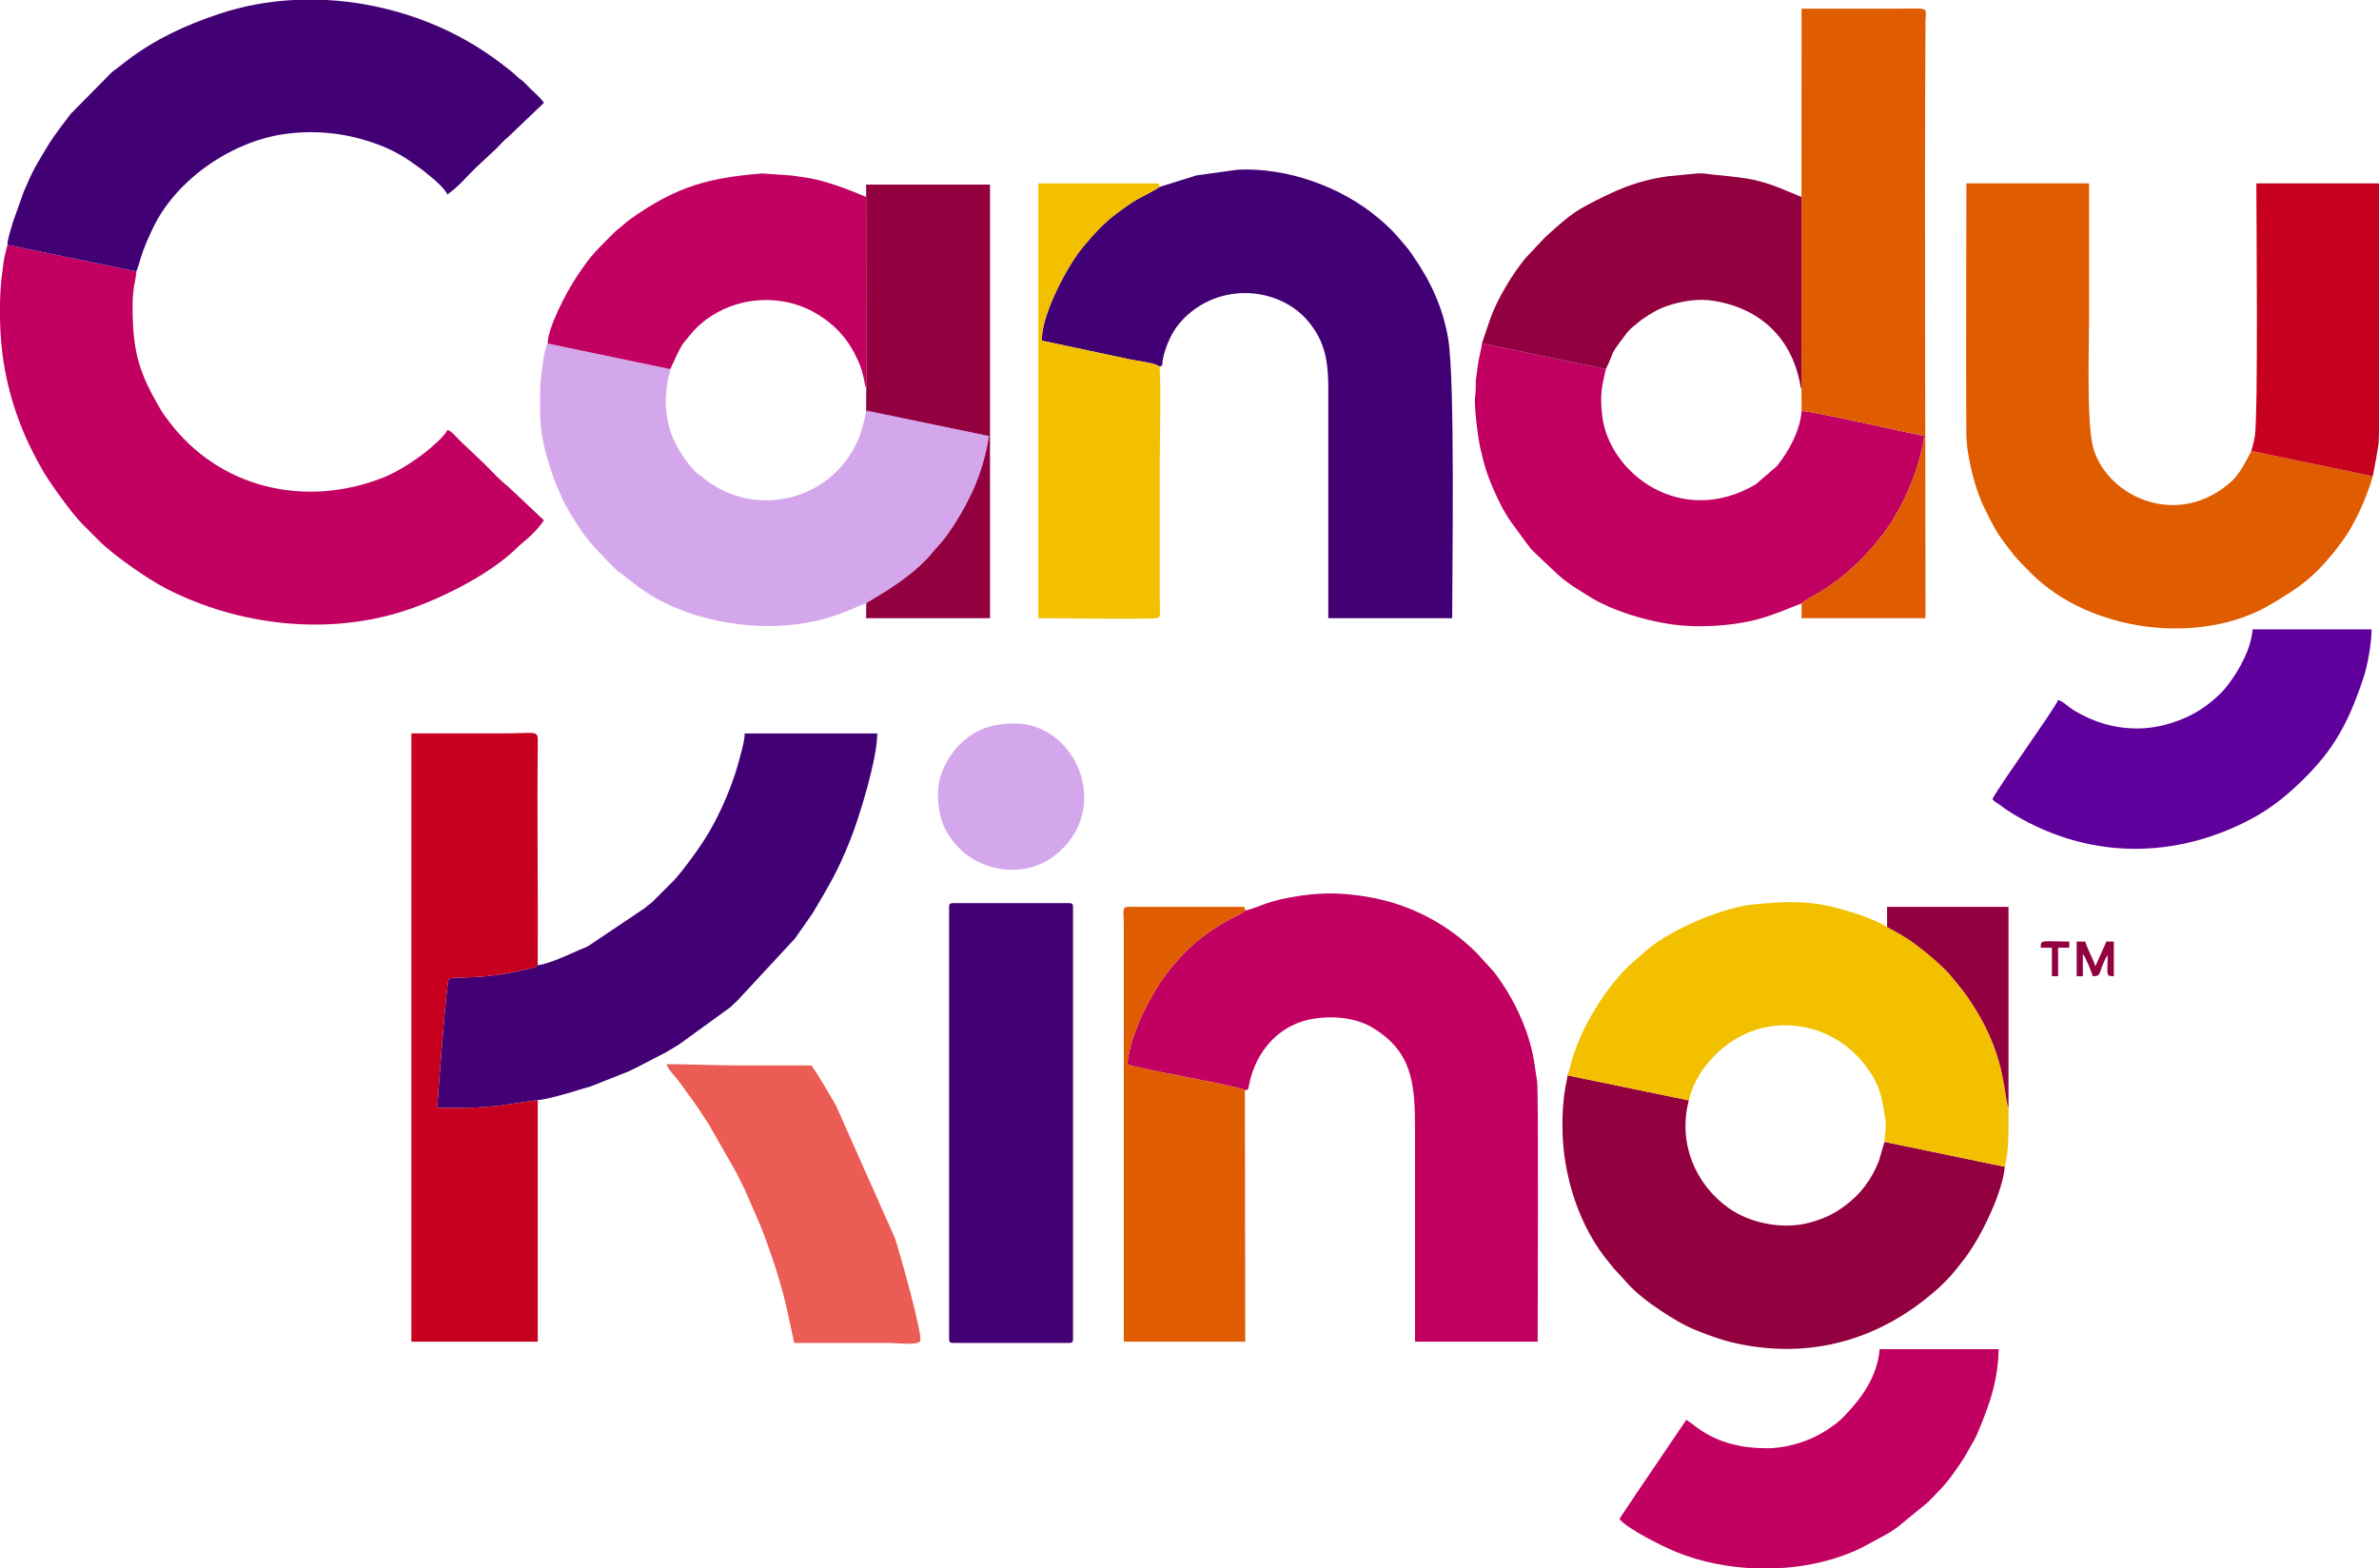
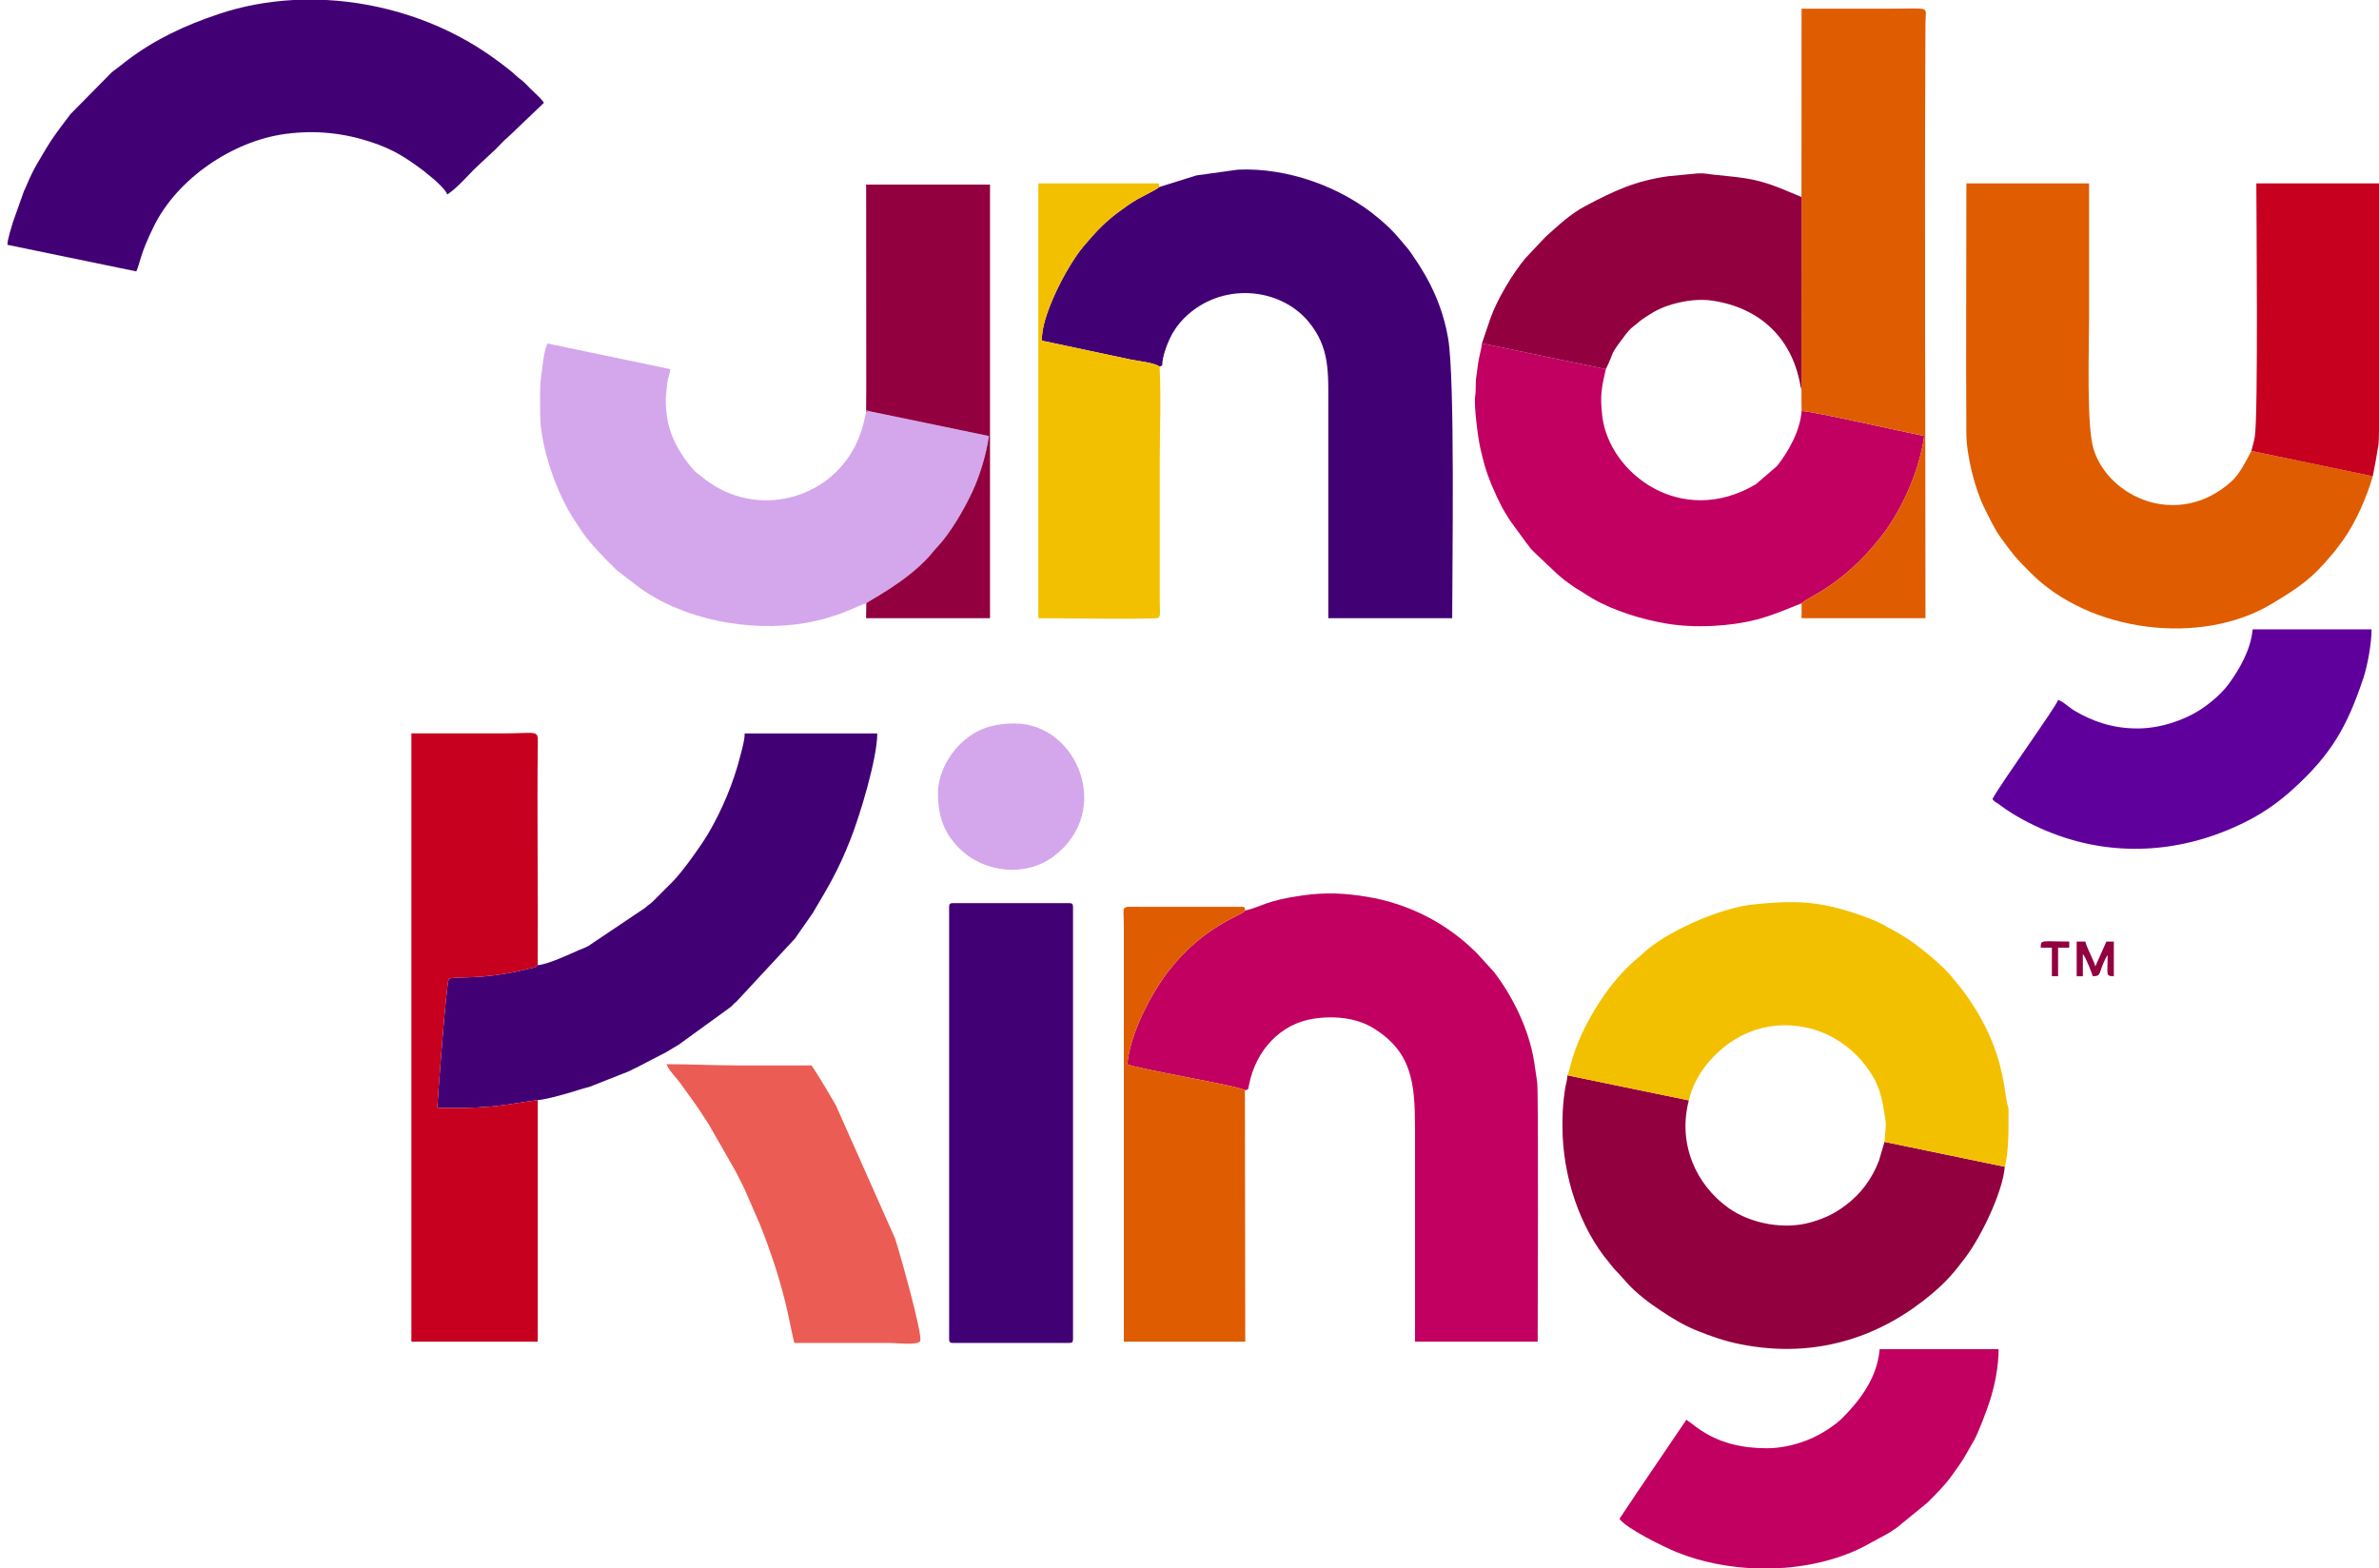
<svg xmlns="http://www.w3.org/2000/svg" xml:space="preserve" width="194.156mm" height="128.022mm" version="1.1" style="shape-rendering:geometricPrecision; text-rendering:geometricPrecision; image-rendering:optimizeQuality; fill-rule:evenodd; clip-rule:evenodd" viewBox="0 0 191.534 126.293">
  <defs>
    <style type="text/css"> .fil6 {fill:#F3C000} .fil2 {fill:#DF5C00} .fil8 {fill:#EB5D54} .fil4 {fill:#C6001E} .fil0 {fill:#C10061} .fil5 {fill:#920040} .fil3 {fill:#D4A7EC} .fil9 {fill:#AB3594} .fil7 {fill:#60009C} .fil1 {fill:#420075} </style>
  </defs>
  <g id="Layer_x0020_1">
    <g id="_824777920">
-       <path class="fil0" d="M10.973 21.855l-10.375 -2.141 -0.259 1.076c-0.074,0.439 -0.094,0.716 -0.155,1.142 -0.105,0.738 -0.164,1.569 -0.184,2.425l0 1.38c0.029,1.261 0.135,2.497 0.299,3.493 0.54,3.278 1.622,6.011 3.096,8.575 0.145,0.253 0.332,0.558 0.495,0.802 0.684,1.023 1.932,2.781 2.817,3.667l1.297 1.297c1.152,1.152 3.89,3.059 5.362,3.816 5.823,2.994 13.074,3.852 19.393,1.733 2.999,-1.006 6.903,-2.994 9.064,-5.201l0.699 -0.598c0.451,-0.401 0.946,-0.935 1.272,-1.422l-2.877 -2.71c-0.69,-0.544 -1.314,-1.228 -1.937,-1.854l-1.946 -1.845c-0.366,-0.366 -0.672,-0.779 -1.022,-0.873 -0.116,0.433 -1.404,1.522 -1.836,1.855 -0.929,0.717 -2.223,1.549 -3.309,1.979 -6.335,2.506 -13.268,0.835 -17.286,-4.547 -0.242,-0.324 -0.41,-0.526 -0.618,-0.878 -1.8,-3.046 -2.286,-4.715 -2.29,-8.384 -0.002,-1.555 0.283,-2.086 0.299,-2.786z" />
      <path class="fil1" d="M93.327 15.063c-0.139,0.162 -1.491,0.824 -1.764,0.984 -0.606,0.356 -1.042,0.679 -1.6,1.092 -1.081,0.802 -1.876,1.682 -2.757,2.729 -1.326,1.578 -3.445,5.679 -3.315,7.564l7.166 1.524c0.583,0.12 1.923,0.252 2.302,0.571l0.21 -0.106c0.004,-0.696 0.378,-1.66 0.618,-2.172 0.281,-0.598 0.681,-1.166 1.156,-1.637 2.969,-2.943 7.662,-2.487 9.973,0.252 1.766,2.093 1.624,4.141 1.624,6.856l0 17.058 9.976 0c0,-4.014 0.238,-19.221 -0.326,-22.519 -0.443,-2.596 -1.478,-4.728 -2.867,-6.71 -0.139,-0.198 -0.204,-0.321 -0.375,-0.523 -0.917,-1.086 -1.239,-1.506 -2.346,-2.442 -3.014,-2.551 -7.375,-4.109 -11.347,-3.921l-3.329 0.461 -2.999 0.938z" />
      <path class="fil0" d="M100.257 73.322c-0.348,0.43 -3.337,1.229 -6.148,4.828 -1.434,1.836 -3.148,5.122 -3.346,7.542 0.692,0.373 8.958,1.729 9.464,2.095 0.294,-0.067 0.25,-0.003 0.327,-0.403 0.538,-2.8 2.539,-4.988 5.301,-5.371 1.838,-0.255 3.499,0.033 4.696,0.765 3.145,1.926 3.372,4.457 3.372,8.1l0 17.158 9.876 0c0,-0.916 0.077,-20.171 -0.041,-20.909 -0.094,-0.592 -0.164,-1.14 -0.245,-1.65 -0.417,-2.606 -1.722,-5.244 -3.246,-7.229l-1.381 -1.512c-2.397,-2.397 -5.466,-3.973 -8.84,-4.527 -1.799,-0.296 -3.318,-0.368 -5.216,-0.101 -2.92,0.41 -3.259,0.904 -4.573,1.212z" />
      <path class="fil2" d="M191.035 38.347l-9.776 -2.037c-0.372,0.707 -0.926,1.838 -1.569,2.423 -4.282,3.9 -9.943,1.338 -11.139,-2.582 -0.576,-1.885 -0.36,-8.123 -0.36,-10.514 0,-3.624 0,-7.249 0,-10.873l-9.876 0c0,6.714 -0.044,13.442 -0.004,20.155 0.011,1.745 0.686,4.47 1.466,6.016 0.4,0.792 0.817,1.703 1.357,2.434 1.063,1.441 1.098,1.488 2.343,2.745 4.773,4.817 13.735,5.929 19.419,2.51 2.062,-1.24 3.234,-1.993 4.876,-4.002 0.126,-0.154 0.156,-0.176 0.271,-0.328 0.186,-0.247 0.355,-0.464 0.556,-0.741 1.046,-1.441 1.943,-3.502 2.435,-5.206z" />
      <path class="fil1" d="M0.599 19.713l10.375 2.141c0.308,-0.671 0.287,-1.364 1.429,-3.666 1.887,-3.803 6.305,-6.823 10.555,-7.401 2.444,-0.332 4.734,-0.072 6.907,0.647 1.834,0.606 2.815,1.265 4.195,2.289 0.314,0.233 0.399,0.344 0.714,0.583 0.307,0.233 1.147,1.015 1.238,1.355 0.898,-0.602 1.65,-1.551 2.417,-2.271l1.498 -1.395c0.303,-0.303 0.64,-0.69 0.956,-0.939l2.91 -2.777c-0.287,-0.429 -0.694,-0.744 -1.073,-1.122 -0.202,-0.203 -0.341,-0.358 -0.547,-0.551 -0.241,-0.227 -0.353,-0.254 -0.601,-0.496 -0.551,-0.539 -1.881,-1.496 -2.548,-1.941 -3.687,-2.456 -8.184,-3.928 -12.741,-4.17l-2.644 0c-2.056,0.11 -4.094,0.48 -6.045,1.135 -2.688,0.902 -5.108,2.025 -7.348,3.725l-0.899 0.697c-0.174,0.142 -0.174,0.115 -0.342,0.257l-3.32 3.364c-1.339,1.773 -1.466,1.894 -2.69,3.994 -0.228,0.391 -0.542,1.017 -0.732,1.463 -0.137,0.323 -0.192,0.458 -0.337,0.761l-0.889 2.503c-0.139,0.491 -0.427,1.333 -0.44,1.815z" />
      <path class="fil1" d="M43.293 77.711c-0.225,0.216 -0.256,0.183 -0.706,0.29 -0.284,0.068 -0.526,0.126 -0.805,0.187 -3.017,0.658 -4.7,0.449 -5.454,0.577 -0.215,0.037 -0.084,0.003 -0.199,0.072 -0.202,0.366 -0.85,9.147 -0.928,10.358 1.442,0.043 2.802,0.032 4.242,-0.089 1.351,-0.113 2.569,-0.367 3.852,-0.524 0.793,-0.059 2.671,-0.617 3.503,-0.884 0.244,-0.078 0.492,-0.127 0.701,-0.197l3.146 -1.244c0.237,-0.112 0.356,-0.193 0.601,-0.297l2.367 -1.224c0.387,-0.235 0.707,-0.427 1.06,-0.636l4.162 -3.02c0.189,-0.179 0.24,-0.266 0.463,-0.435l4.705 -5.071 1.435 -2.057c1.302,-2.201 2.014,-3.361 3.011,-5.867 0.771,-1.939 2.18,-6.562 2.18,-8.594l-10.674 0c0,0.6 -0.222,1.284 -0.359,1.835 -0.529,2.12 -1.485,4.375 -2.566,6.213 -0.548,0.933 -2.058,3.055 -2.834,3.85l-1.646 1.646c-0.241,0.227 -0.353,0.254 -0.601,0.496l-4.595 3.086c-0.291,0.156 -0.491,0.208 -0.766,0.331 -0.68,0.304 -2.57,1.181 -3.294,1.197z" />
      <path class="fil0" d="M145.052 48.582c0.403,-0.496 3.147,-1.274 6.353,-5.314 1.513,-1.907 3.077,-5.044 3.516,-8.161 -1.519,-0.296 -9.081,-2.019 -9.873,-2.01 -0.121,1.595 -1.042,3.248 -1.978,4.428l-1.716 1.476c-6.005,3.538 -11.809,-0.895 -12.354,-5.495 -0.203,-1.716 -0.043,-2.335 0.287,-3.783l-9.976 -2.076c-0.036,0.408 -0.177,0.873 -0.258,1.324 -0.091,0.501 -0.119,0.885 -0.2,1.396 -0.081,0.512 -0.003,1.002 -0.085,1.518 -0.118,0.737 0.229,3.443 0.423,4.248 0.114,0.474 0.204,0.85 0.32,1.276 0.28,1.03 0.919,2.501 1.429,3.459 0.196,0.367 0.386,0.636 0.598,0.998l1.389 1.903c0.18,0.202 0.171,0.247 0.35,0.448 0.138,0.155 0.25,0.249 0.399,0.398l1.692 1.6c0.327,0.276 0.512,0.456 0.885,0.711 0.197,0.134 0.286,0.199 0.466,0.332 0.198,0.146 0.289,0.178 0.493,0.305 0.342,0.214 0.649,0.424 0.98,0.616 1.765,1.024 4.029,1.71 6.039,2.042 2.248,0.371 5.019,0.229 7.229,-0.34 1.428,-0.368 3.431,-1.262 3.594,-1.299z" />
      <path class="fil3" d="M69.746 48.582c0.173,-0.204 3.096,-1.63 5.024,-3.737 0.26,-0.284 0.44,-0.539 0.695,-0.805 1.012,-1.056 2.162,-3.022 2.826,-4.456 0.597,-1.288 1.106,-2.94 1.329,-4.473l-9.585 -1.99c-0.399,0.03 -0.111,-0.054 -0.304,0.081 -0.274,1.271 -0.53,2.122 -1.1,3.107 -2.422,4.185 -8.201,5.405 -12.196,2.026 -0.251,-0.212 -0.36,-0.233 -0.596,-0.501 -1.059,-1.203 -1.919,-2.666 -2.145,-4.339 -0.094,-0.694 -0.133,-1.303 -0.049,-1.898 0.058,-0.412 0.042,-0.639 0.114,-0.983 0.081,-0.386 0.18,-0.519 0.211,-0.891l-9.876 -2.061c-0.013,0.017 -0.031,0.025 -0.035,0.055 -0.004,0.031 -0.027,0.045 -0.033,0.058 -0.256,0.623 -0.327,1.612 -0.458,2.524 -0.122,0.846 -0.083,2.109 -0.076,3.123 0.015,2.557 1.331,6.344 2.777,8.496 0.23,0.342 0.408,0.617 0.637,0.959 0.557,0.833 1.913,2.221 2.648,2.938 0.22,0.215 0.27,0.217 0.496,0.402l1.353 1.041c3.6,2.655 8.991,3.663 13.43,2.908 2.746,-0.467 4.296,-1.451 4.914,-1.585z" />
      <path class="fil4" d="M43.295 88.582c-1.283,0.157 -2.501,0.411 -3.852,0.524 -1.44,0.12 -2.8,0.132 -4.242,0.089 0.078,-1.211 0.726,-9.992 0.928,-10.358 0.115,-0.069 -0.016,-0.035 0.199,-0.072 0.753,-0.129 2.436,0.081 5.454,-0.577 0.279,-0.061 0.52,-0.119 0.805,-0.187 0.45,-0.107 0.481,-0.074 0.706,-0.29 0.036,-5.962 -0.065,-12.044 0.007,-17.962 0.012,-0.997 -0.113,-0.693 -2.898,-0.693 -2.428,0 -4.855,0 -7.282,0l0 48.981 10.175 0 0 -19.455z" />
      <path class="fil5" d="M161.407 93.953l-9.676 -2.006c-0.013,0.025 -0.028,0.036 -0.033,0.077l-0.436 1.479c-0.585,1.47 -1.441,2.636 -2.708,3.577 -0.844,0.626 -1.592,1.007 -2.75,1.34 -2.151,0.62 -4.86,0.122 -6.646,-1.155 -2.627,-1.879 -4.098,-5.178 -3.19,-8.659l-9.776 -2.019c-0.008,0.367 -0.098,0.577 -0.16,0.939 -0.058,0.342 -0.104,0.677 -0.134,0.964 -0.078,0.759 -0.106,1.312 -0.106,2.189 0,3.992 1.388,8.18 3.767,10.997 0.187,0.221 0.294,0.392 0.497,0.6 0.905,0.927 1.004,1.243 2.303,2.286 0.431,0.346 0.866,0.649 1.334,0.961 0.906,0.603 1.849,1.188 2.886,1.603 1.139,0.456 2.176,0.838 3.486,1.103 6.38,1.295 11.615,-0.786 15.484,-4.055 1.168,-0.987 1.802,-1.734 2.722,-2.964 1.27,-1.697 2.981,-5.263 3.135,-7.258z" />
      <path class="fil6" d="M126.193 86.588l9.776 2.019c0.2,-0.951 0.735,-1.972 1.254,-2.659 1.87,-2.475 4.818,-3.94 8.265,-3.192 1.996,0.433 3.678,1.677 4.719,3.062 1.179,1.569 1.297,2.542 1.583,4.303 0.11,0.678 -0.059,1.094 -0.059,1.825l9.676 2.006c0.344,-1.348 0.299,-3.035 0.299,-4.735 -0.267,-0.62 -0.272,-2.586 -1.17,-4.951 -0.591,-1.555 -1.274,-2.739 -2.115,-3.968 -0.45,-0.657 -0.899,-1.161 -1.363,-1.732 -0.651,-0.8 -2.312,-2.176 -3.258,-2.824 -0.535,-0.367 -1.295,-0.809 -1.87,-1.095 -0.759,-0.533 -2.778,-1.196 -3.754,-1.462 -2.582,-0.705 -4.46,-0.611 -7.014,-0.357 -2.666,0.265 -7.167,2.234 -9.01,4.058l-0.697 0.6c-2.141,1.904 -4.197,5.297 -4.942,8.026 -0.086,0.315 -0.207,0.844 -0.32,1.076z" />
      <path class="fil2" d="M145.04 15.861l-0.005 15.462 0.012 1.773c0.792,-0.009 8.354,1.714 9.873,2.01 -0.439,3.117 -2.003,6.253 -3.516,8.161 -3.205,4.04 -5.95,4.817 -6.353,5.314l-0.006 1.197 9.976 0c0,-15.927 -0.086,-32.071 0,-47.983 0.007,-1.317 0.5,-1.097 -2.594,-1.097 -2.461,0 -4.921,0 -7.382,0l-0.007 15.163z" />
      <path class="fil1" d="M76.414 73.022l0 34.815c0,0.23 0.069,0.299 0.299,0.299l9.377 0c0.23,0 0.299,-0.069 0.299,-0.299l0 -34.815c0,-0.23 -0.069,-0.299 -0.299,-0.299l-9.377 0c-0.23,0 -0.299,0.069 -0.299,0.299z" />
      <path class="fil0" d="M142.254 116.616c-1.984,0 -3.72,-0.407 -5.269,-1.415 -0.453,-0.295 -0.801,-0.602 -1.215,-0.88l-4.03 5.946c-0.474,0.712 -0.899,1.352 -1.357,2.035 0.578,0.788 3.56,2.262 4.674,2.708 1.94,0.776 4.141,1.209 6.365,1.282l1.362 0c2.534,-0.084 5.035,-0.641 7.153,-1.695l2.135 -1.157c0.256,-0.17 0.429,-0.289 0.657,-0.44l2.469 -2.02c0.711,-0.712 1.501,-1.505 2.062,-2.328 0.324,-0.476 0.594,-0.805 0.888,-1.306l0.799 -1.395c0.348,-0.62 1.038,-2.475 1.252,-3.137 0.394,-1.218 0.71,-2.759 0.71,-4.178l-9.577 0c-0.187,2.251 -1.514,4.045 -2.967,5.512 -0.649,0.656 -1.74,1.337 -2.589,1.701 -0.947,0.406 -2.213,0.768 -3.522,0.768z" />
      <path class="fil7" d="M172.081 58.657c-1.95,0 -3.567,-0.543 -5.057,-1.427 -0.533,-0.317 -0.916,-0.757 -1.327,-0.867 -0.14,0.524 -4.619,6.718 -5.287,7.981 0.164,0.223 0.271,0.241 0.499,0.399 0.208,0.144 0.339,0.26 0.578,0.42 1.164,0.779 2.435,1.424 3.753,1.933 5.334,2.062 10.981,1.504 15.953,-1.124 1.199,-0.634 2.332,-1.45 3.334,-2.352 3.175,-2.857 4.444,-5.12 5.749,-9.015 0.343,-1.024 0.661,-2.832 0.661,-3.928l-9.577 0c-0.134,1.607 -1.058,3.229 -1.952,4.433 -0.559,0.752 -1.457,1.515 -2.256,2.033 -1.385,0.899 -3.31,1.515 -5.069,1.515z" />
-       <path class="fil0" d="M44.093 27.662l9.876 2.061 0.532 -1.16c0.545,-1.09 0.508,-0.897 1.08,-1.613 0.921,-1.154 2.288,-2.016 3.737,-2.448 1.934,-0.576 4.098,-0.431 5.891,0.469 1.573,0.79 2.844,1.983 3.624,3.558 0.404,0.814 0.511,1.047 0.72,1.974 0.034,0.15 0.026,0.165 0.062,0.336 0.008,0.039 0.024,0.135 0.033,0.169 0.065,0.223 -0.004,0.078 0.095,0.215l-0.008 -15.363c-0.061,-0.014 -2.044,-0.905 -3.756,-1.337 -0.805,-0.203 -1.317,-0.258 -2.208,-0.386l-2.419 -0.171c-4.285,0.358 -6.805,1.017 -10.477,3.589 -0.252,0.176 -0.482,0.353 -0.723,0.574 -0.274,0.252 -0.422,0.318 -0.699,0.598 -1.425,1.439 -1.78,1.687 -2.987,3.497 -0.898,1.347 -2.348,4.138 -2.374,5.436z" />
      <path class="fil5" d="M119.31 27.647l9.976 2.076c0.816,-1.66 0.159,-0.884 1.596,-2.789 0.326,-0.433 0.518,-0.57 0.913,-0.882 0.219,-0.173 0.244,-0.223 0.502,-0.396 0.793,-0.53 1.361,-0.878 2.416,-1.175 0.959,-0.27 2.102,-0.433 3.18,-0.268 3.832,0.588 6.35,3.017 7.039,6.728 0.006,0.034 0.022,0.137 0.029,0.168 0.006,0.025 0.015,0.055 0.021,0.076l0.053 0.139 0.005 -15.462 -1.758 -0.729c-2.137,-0.851 -3.34,-0.845 -5.406,-1.078 -0.379,-0.043 -0.669,-0.119 -1.21,-0.091l-2.367 0.227c-2.67,0.375 -4.376,1.195 -6.609,2.37 -1.323,0.696 -2.273,1.643 -3.267,2.518l-1.597 1.695c-1.05,1.255 -2.314,3.361 -2.855,4.926l-0.66 1.948z" />
      <path class="fil6" d="M93.359 29.528c-0.38,-0.319 -1.719,-0.451 -2.302,-0.571l-7.166 -1.524c-0.129,-1.885 1.99,-5.986 3.315,-7.564 0.88,-1.048 1.676,-1.927 2.757,-2.729 0.558,-0.414 0.995,-0.736 1.6,-1.092 0.273,-0.16 1.625,-0.822 1.764,-0.984 -0.003,-0.212 0.038,-0.137 -0.054,-0.299l-9.676 0 0 35.015c2.719,0 6.698,0.091 9.288,0.011 0.647,-0.02 0.489,-0.107 0.488,-1.407l0 -11.273c0,-2.438 0.117,-5.181 -0.014,-7.582z" />
      <path class="fil2" d="M100.227 87.786c-0.506,-0.366 -8.772,-1.722 -9.464,-2.095 0.198,-2.42 1.912,-5.706 3.346,-7.542 2.811,-3.6 5.8,-4.399 6.148,-4.828 -0.052,-0.193 -0.02,-0.155 -0.101,-0.299l-8.38 0c-1.629,-0.002 -1.297,-0.185 -1.297,1.496l0 33.519 9.776 0 -0.029 -20.251z" />
      <path class="fil5" d="M69.735 15.861l0.008 15.363 -0.013 1.812 0.304 0.085 9.585 1.99c-0.223,1.533 -0.733,3.184 -1.329,4.473 -0.664,1.434 -1.814,3.4 -2.826,4.456 -0.254,0.266 -0.435,0.521 -0.695,0.805 -1.928,2.107 -4.852,3.534 -5.024,3.737l-0.017 1.197 9.978 0 0 -34.915 -9.976 0 0.005 0.998z" />
      <path class="fil8" d="M63.944 108.137c2.56,0 5.121,0 7.681,0 0.486,0 2.256,0.214 2.457,-0.142 0.25,-0.444 -1.692,-7.296 -2.02,-8.275l-4.759 -10.704c-0.332,-0.599 -0.636,-1.085 -0.961,-1.633 -0.32,-0.54 -0.659,-1.079 -1.002,-1.592 -1.962,0 -3.924,0 -5.886,0 -1.978,0 -3.736,-0.1 -5.786,-0.1 0.093,0.348 0.55,0.85 0.822,1.173 0.339,0.403 0.574,0.789 0.889,1.206 0.586,0.774 1.127,1.6 1.662,2.428l2.213 3.872c0.233,0.466 0.464,0.931 0.699,1.397l1.239 2.851c0.408,1.021 0.734,1.925 1.093,2.997 0.349,1.043 0.645,2.067 0.921,3.169 0.286,1.145 0.475,2.224 0.738,3.353z" />
      <path class="fil4" d="M181.259 36.311l9.776 2.037c0.168,-0.862 0.308,-1.62 0.459,-2.574 0.017,-0.105 0.03,-0.502 0.04,-1.116l0 -19.893 -9.876 0c0,1.897 0.165,18.715 -0.126,20.424 -0.067,0.391 -0.186,0.749 -0.273,1.122z" />
      <path class="fil3" d="M75.516 63.844c0,1.933 0.506,3.251 1.72,4.465 2.017,2.018 5.37,2.316 7.587,0.652 4.842,-3.633 1.901,-10.704 -3.122,-10.704 -1.913,0 -3.268,0.523 -4.465,1.72 -0.797,0.797 -1.72,2.318 -1.72,3.866z" />
-       <path class="fil5" d="M151.93 74.648c0.575,0.286 1.335,0.729 1.87,1.095 0.946,0.648 2.607,2.024 3.258,2.824 0.464,0.571 0.914,1.075 1.363,1.732 0.841,1.229 1.525,2.413 2.115,3.968 0.898,2.364 0.903,4.331 1.17,4.951l0 -16.196 -9.776 0 0 1.625z" />
      <path class="fil5" d="M167.193 78.609l0.499 0 0 -1.796c0.244,0.281 0.755,1.612 0.798,1.796 0.732,-0.016 0.419,-0.197 1.038,-1.456l0.115 -0.185c0.008,-0.012 0.029,-0.037 0.044,-0.055 0,1.634 -0.18,1.681 0.499,1.696l0 -2.793 -0.599 0 -0.86 1.933c-0.007,0.013 -0.024,0.043 -0.037,0.062 -0.118,-0.507 -0.67,-1.447 -0.798,-1.995l-0.698 0 0 2.793z" />
      <path class="fil5" d="M164.3 76.314l0.898 0 0 2.294 0.499 0 0 -2.294 0.898 0 0 -0.499c-2.246,0 -2.295,-0.191 -2.295,0.499z" />
      <path class="fil9" d="M69.731 33.203c0.194,-0.135 -0.094,-0.051 0.304,-0.081l-0.304 -0.085 0 0.166z" />
-       <path class="fil5" d="M27.234 50.577l0.03 -0.03c-0.002,0.002 -0.04,0.02 -0.03,0.03z" />
    </g>
  </g>
</svg>